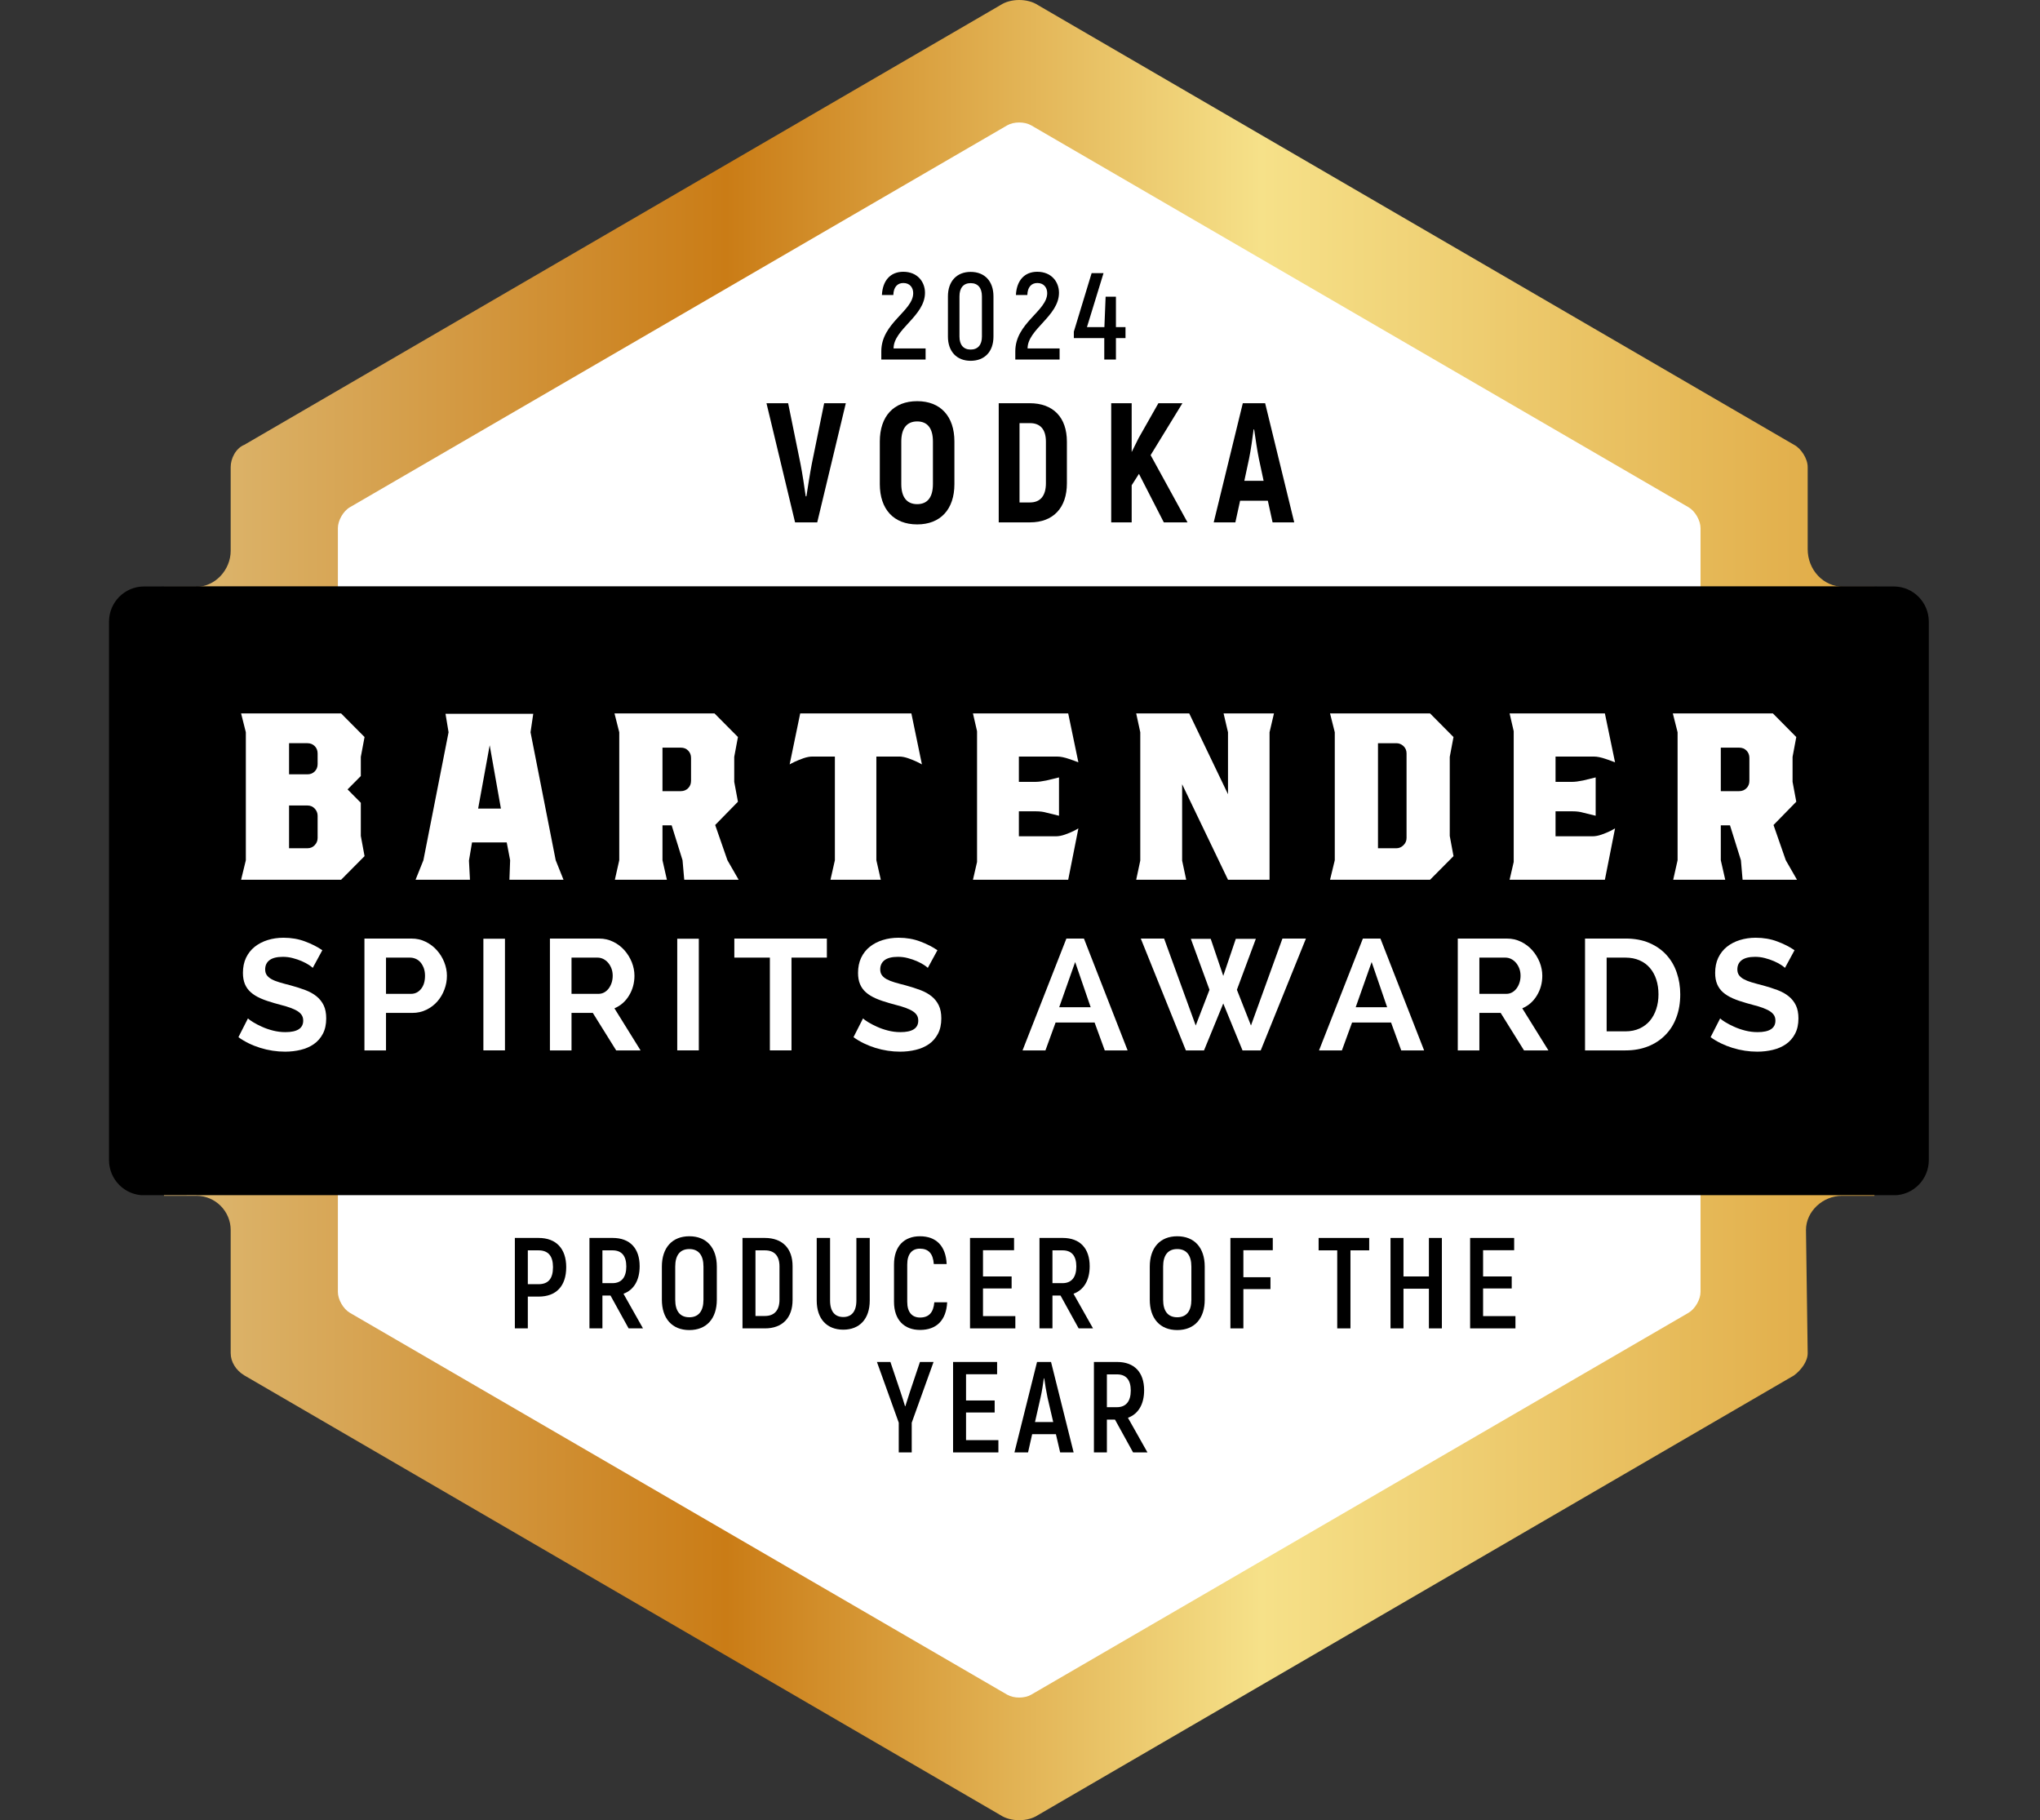
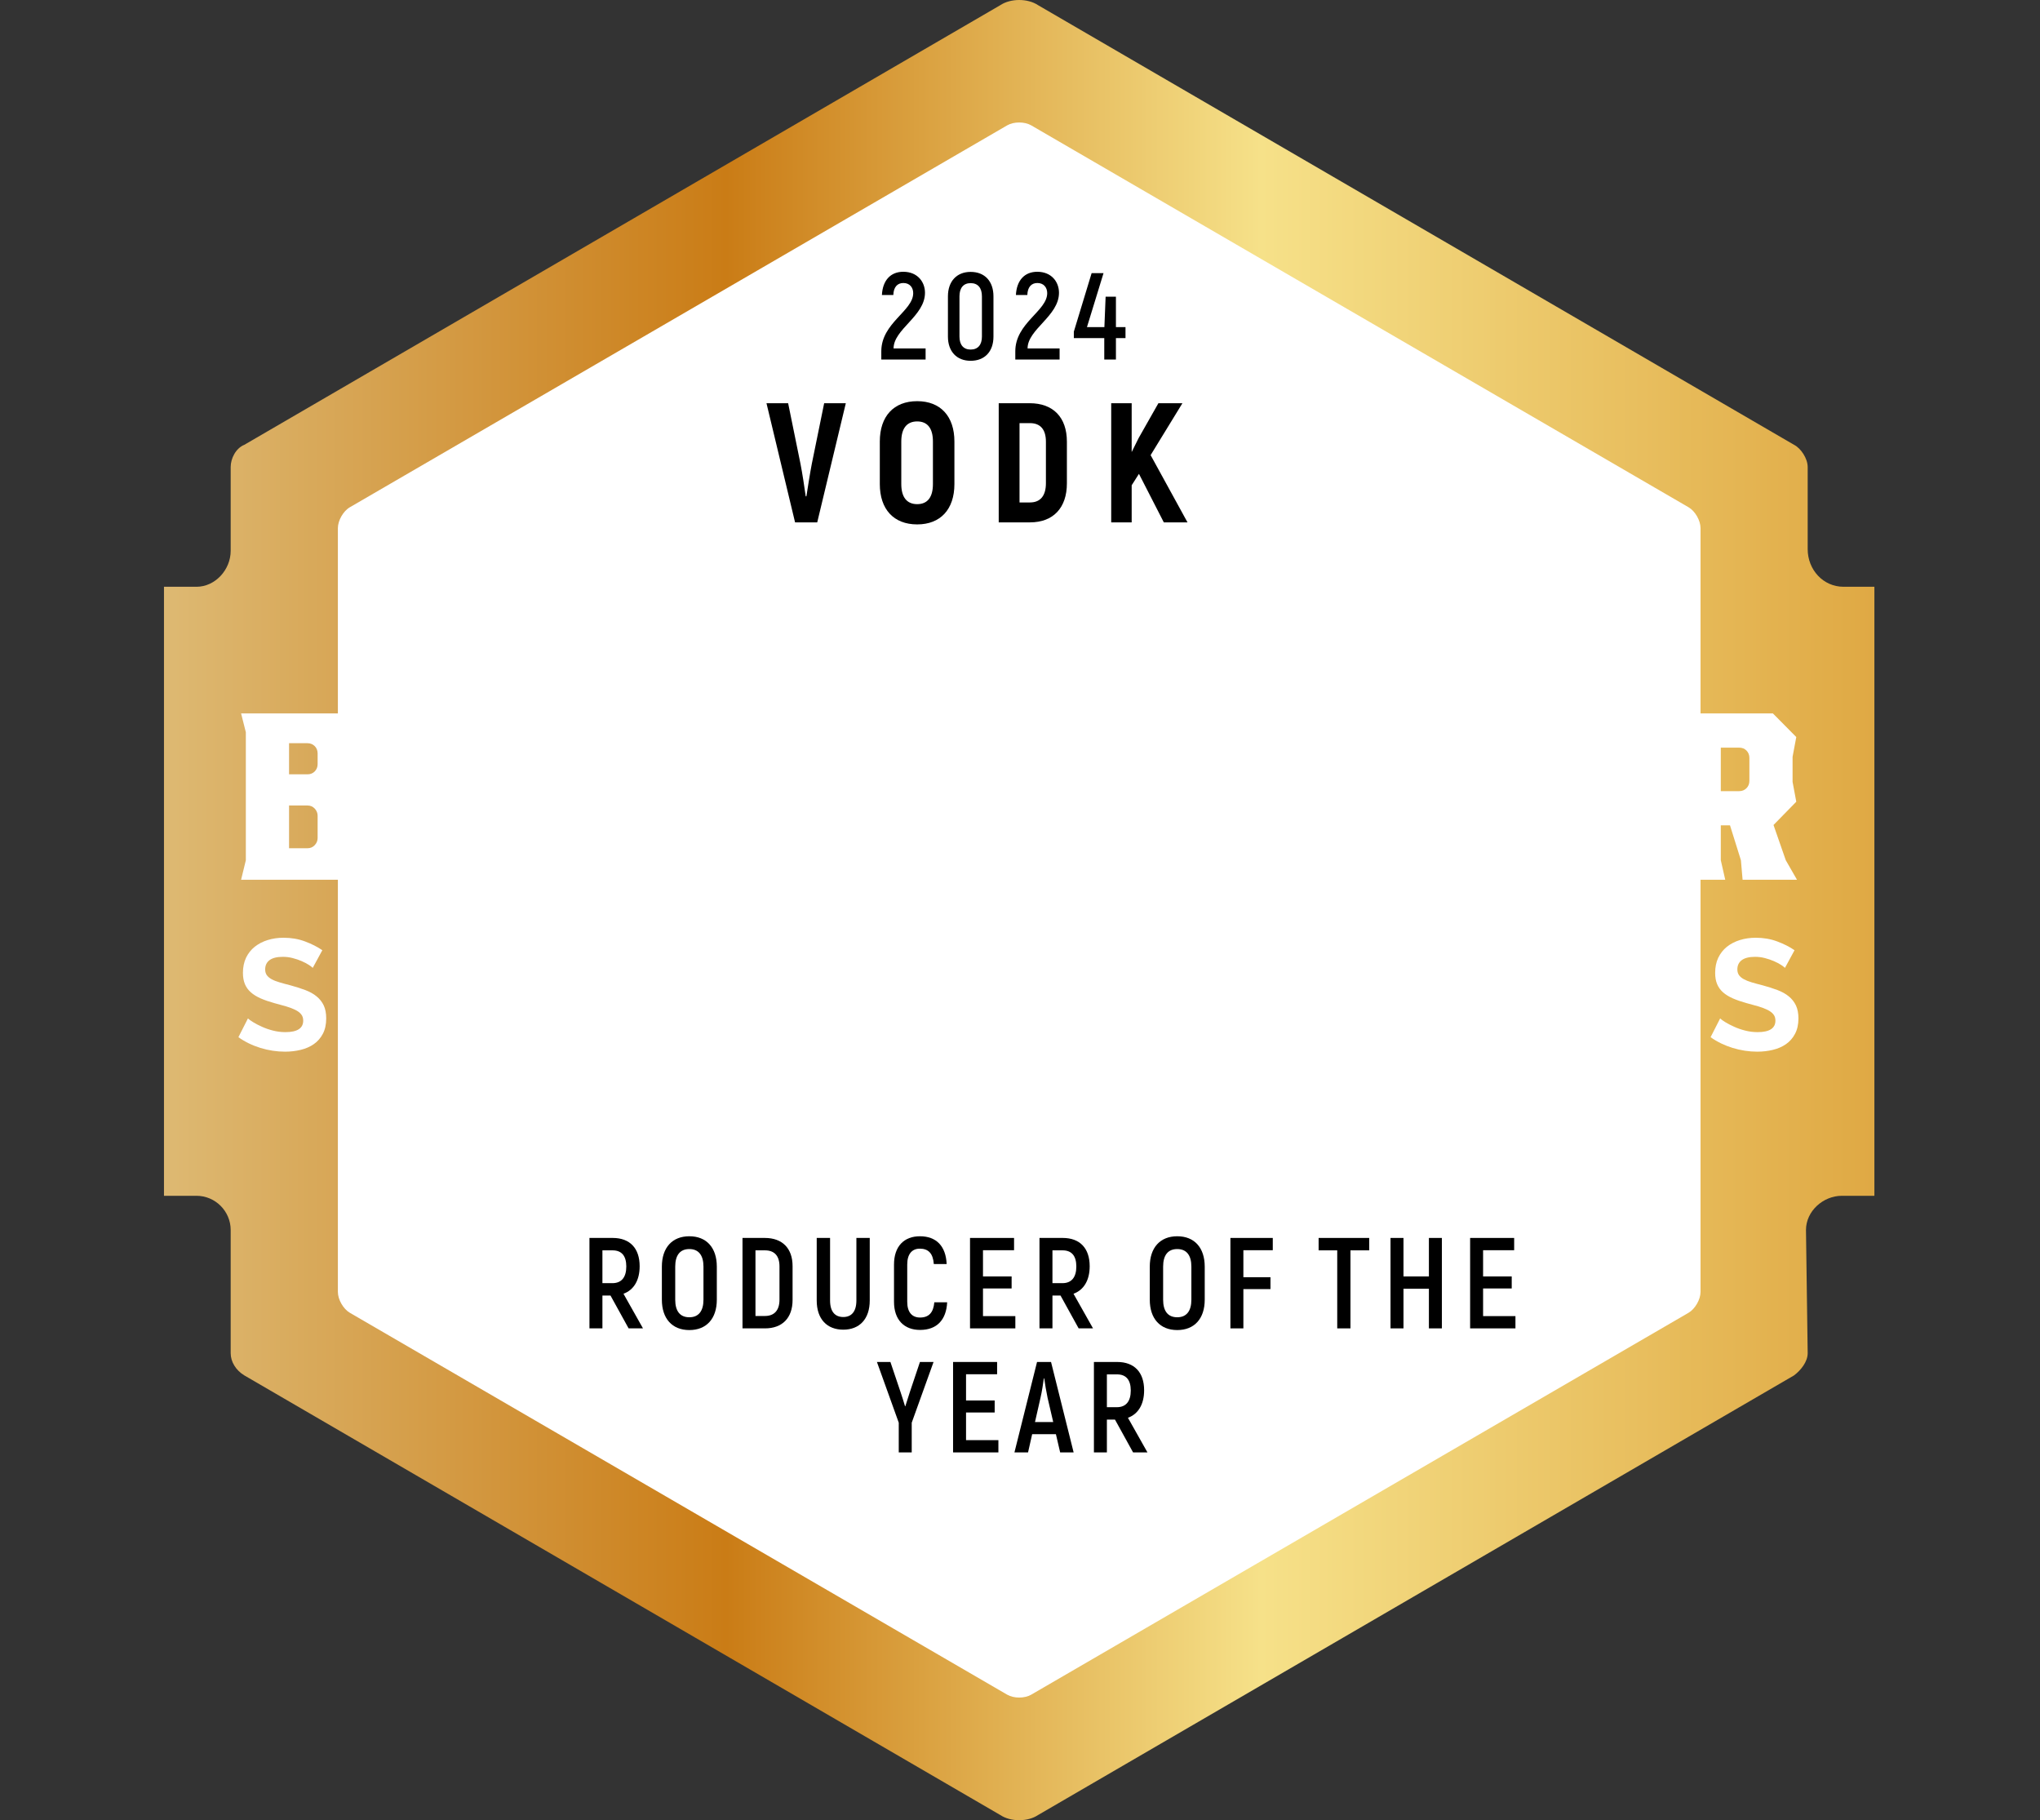
<svg xmlns="http://www.w3.org/2000/svg" width="100%" height="100%" viewBox="0 0 1121 1000" version="1.1" xml:space="preserve" style="fill-rule:evenodd;clip-rule:evenodd;stroke-linejoin:round;stroke-miterlimit:2;">
  <rect x="0" y="0" width="1121" height="1000" fill="#333333" stroke="none" />
  <g transform="matrix(1,0,0,1,-10915.1,-1255)">
    <g transform="matrix(1,0,0,1,10935,1215)">
      <g transform="matrix(939.891,0,0,-939.891,70.206,540.022)">
        <path d="M0.489,0.529L0.047,0.272C0.042,0.27 0.039,0.264 0.039,0.259L0.039,0.21C0.039,0.199 0.03,0.189 0.019,0.189L0,0.189L0,-0.167L0.019,-0.167C0.03,-0.167 0.039,-0.176 0.039,-0.187L0.039,-0.259C0.039,-0.264 0.042,-0.269 0.047,-0.272L0.489,-0.529C0.492,-0.531 0.496,-0.532 0.5,-0.532C0.504,-0.532 0.508,-0.531 0.511,-0.529L0.953,-0.272C0.957,-0.269 0.961,-0.264 0.961,-0.259L0.96,-0.187C0.96,-0.176 0.97,-0.167 0.981,-0.167L1,-0.167L1,0.189L0.982,0.189C0.97,0.189 0.961,0.199 0.961,0.211L0.961,0.259C0.961,0.264 0.957,0.27 0.953,0.272L0.511,0.529C0.508,0.531 0.504,0.532 0.5,0.532C0.496,0.532 0.492,0.531 0.489,0.529Z" style="fill:url(#_Linear1);fill-rule:nonzero;" />
      </g>
    </g>
    <g transform="matrix(1,0,0,1,10935,1215)">
      <clipPath id="_clip2">
        <path d="M529.782,42.946L113.945,284.434C110.128,286.646 107.014,292.073 107.014,296.503L107.152,342.261C107.152,352.951 98.407,362.178 87.776,362.178L59.224,362.219C48.612,362.219 40,370.884 40,381.567L40,677.353C40,688.036 48.612,696.701 59.224,696.701L87.776,696.604C98.407,696.604 107.152,705.282 107.152,715.965L106.999,783.449C106.999,787.872 110.128,793.306 113.945,795.518L530.016,1037.18C532.883,1038.88 536.534,1040 540.103,1040C543.714,1040 547.407,1038.81 550.287,1037.07L966.096,795.518C969.913,793.306 973.027,787.872 973.027,783.449L972.958,716.138C972.958,705.457 981.502,696.68 992.112,696.68L1020.76,696.701C1031.39,696.701 1040,688.036 1040,677.353L1040,381.567C1040,370.884 1031.39,362.219 1020.76,362.219L992.843,362.178C982.233,362.178 972.972,352.84 972.972,342.15L973.041,296.503C973.041,292.073 969.913,286.646 966.096,284.434L550.466,43.023C547.462,41.097 543.92,40 540.103,40C536.41,40 532.703,41.116 529.782,42.946Z" clip-rule="nonzero" />
      </clipPath>
      <g clip-path="url(#_clip2)">
        <g transform="matrix(1,0,0,1,914.558,675.918)">
          <path d="M0,73.868L0,-345.746C0,-349.968 -2.977,-355.146 -6.601,-357.233L-367.799,-567.047C-371.437,-569.155 -377.362,-569.155 -381,-567.047L-742.197,-357.233C-745.815,-355.146 -748.791,-349.968 -748.791,-345.746L-748.791,73.868C-748.791,78.069 -745.829,83.241 -742.197,85.355L-381,295.162C-377.362,297.27 -371.437,297.27 -367.799,295.162L-6.615,85.355C-2.992,83.241 0,78.069 0,73.868Z" style="fill:white;fill-rule:nonzero;" />
        </g>
        <g transform="matrix(1,0,0,1,1100.23,369.671)">
-           <path d="M0,319.425C0,323.571 -3.762,326.961 -8.393,326.961L-1111.79,326.961C-1116.39,326.961 -1120.17,323.571 -1120.17,319.425L-1120.17,-0.007C-1120.17,-4.138 -1116.39,-7.536 -1111.79,-7.536L-8.393,-7.536C-3.762,-7.536 0,-4.138 0,-0.007L0,319.425Z" style="fill-rule:nonzero;" />
-         </g>
+           </g>
        <g transform="matrix(1,0,0,1,154.636,467.129)">
          <path d="M0,21.054C0,19.556 -0.538,18.246 -1.599,17.109C-2.646,15.979 -3.996,15.418 -5.602,15.418L-15.696,15.418L-15.696,38.911L-5.602,38.911C-3.996,38.911 -2.646,38.349 -1.599,37.219C-0.538,36.096 0,34.773 0,33.282L0,21.054ZM0,-13.171C0,-14.792 -0.538,-16.145 -1.599,-17.212C-2.646,-18.259 -3.996,-18.807 -5.602,-18.807L-15.696,-18.807L-15.696,-1.705L-5.602,-1.705C-3.996,-1.705 -2.646,-2.225 -1.599,-3.292C-0.538,-4.367 0,-5.704 0,-7.34L0,-13.171ZM23.736,13.92L23.736,32.138L25.789,43.237L12.912,56.213L-42.051,56.213L-39.446,45.503L-39.446,-24.824L-42.051,-35.159L12.912,-35.159L25.789,-22.189L23.736,-11.285L23.736,-0.762L16.454,6.579L23.736,13.92Z" style="fill:white;fill-rule:nonzero;" />
        </g>
        <g transform="matrix(1,0,0,1,242.845,471.269)">
          <path d="M0,12.962L12.512,12.962L6.346,-21.816L0,12.962ZM42.616,41.356L46.908,52.073L17.19,52.073L17.577,41.356L15.708,31.576L-3.363,31.576L-5.045,41.543L-4.493,52.073L-34.39,52.073L-30.083,41.356L-16.255,-28.956L-17.935,-39.111L30.281,-39.111L28.787,-28.956L42.616,41.356Z" style="fill:white;fill-rule:nonzero;" />
        </g>
        <g transform="matrix(1,0,0,1,359.833,498.899)">
          <path d="M0,-42.5C0,-44.116 -0.538,-45.467 -1.599,-46.535C-2.646,-47.602 -3.996,-48.129 -5.602,-48.129L-15.696,-48.129L-15.696,-24.234L-5.602,-24.234C-3.996,-24.234 -2.646,-24.789 -1.599,-25.855C-0.538,-26.91 0,-28.276 0,-29.897L0,-42.5ZM26.162,24.443L-3.735,24.443L-4.672,13.719L-10.652,-5.442L-15.696,-5.442L-15.696,13.719L-13.271,24.443L-41.858,24.443L-39.446,13.719L-39.446,-56.593L-42.065,-66.943L12.892,-66.943L25.775,-53.958L23.736,-43.069L23.736,-29.337L25.775,-18.425L13.263,-5.635L19.995,13.719L26.162,24.443Z" style="fill:white;fill-rule:nonzero;" />
        </g>
        <g transform="matrix(1,0,0,1,461.67,499.649)">
          <path d="M0,-43.992L0,12.969L2.438,23.693L-25.218,23.693L-22.794,12.969L-22.794,-43.992L-35.127,-43.992C-36.615,-43.992 -38.262,-43.68 -40.081,-43.055C-41.893,-42.418 -43.512,-41.752 -44.938,-41.087C-46.385,-40.387 -47.274,-39.915 -47.653,-39.666L-41.851,-67.685L19.238,-67.685L25.039,-39.666C24.666,-39.915 23.757,-40.387 22.324,-41.087C20.89,-41.752 19.279,-42.418 17.474,-43.055C15.668,-43.68 14.014,-43.992 12.512,-43.992L0,-43.992Z" style="fill:white;fill-rule:nonzero;" />
        </g>
        <g transform="matrix(1,0,0,1,560.35,455.844)">
          <path d="M0,43.624C1.489,43.624 3.157,43.312 4.961,42.681C6.766,42.05 8.338,41.385 9.715,40.719C11.08,40.019 11.962,39.541 12.334,39.298L6.739,67.498L-45.599,67.498L-43.352,57.723L-43.352,-14.107L-45.599,-23.874L6.739,-23.874L12.334,2.995C11.452,2.627 9.744,2.003 7.208,1.13C4.631,0.257 2.495,-0.181 0.759,-0.181L-20.367,-0.181L-20.367,13.711L-11.024,13.711C-9.646,13.711 -7.73,13.47 -5.223,12.956L1.682,11.279L1.682,32.332L-5.223,30.639C-6.848,30.154 -8.791,29.905 -11.024,29.905L-20.367,29.905L-20.367,43.624L0,43.624Z" style="fill:white;fill-rule:nonzero;" />
        </g>
        <g transform="matrix(1,0,0,1,677.732,513)">
          <path d="M0,-70.694L0,10.342L-22.835,10.342L-48.038,-42.127L-48.038,-0.188L-45.806,10.342L-73.284,10.342L-71.038,-0.188L-71.038,-70.694L-73.284,-81.036L-44.138,-81.036L-22.835,-36.657L-22.835,-70.694L-25.259,-81.036L2.426,-81.036L0,-70.694Z" style="fill:white;fill-rule:nonzero;" />
        </g>
        <g transform="matrix(1,0,0,1,753.014,501.347)">
          <path d="M0,-47.388C0,-49.016 -0.552,-50.355 -1.682,-51.436C-2.812,-52.49 -4.12,-53.017 -5.595,-53.017L-15.696,-53.017L-15.696,4.694L-5.595,4.694C-4.12,4.694 -2.812,4.131 -1.682,3.001C-0.552,1.885 0,0.562 0,-0.943L0,-47.388ZM23.743,-45.51L23.743,-2.073L25.797,9.025L12.926,21.995L-42.044,21.995L-39.44,11.278L-39.44,-59.041L-42.044,-69.383L12.926,-69.383L25.797,-56.4L23.743,-45.51Z" style="fill:white;fill-rule:nonzero;" />
        </g>
        <g transform="matrix(1,0,0,1,855.251,455.844)">
          <path d="M0,43.624C1.501,43.624 3.155,43.312 4.96,42.681C6.779,42.05 8.337,41.385 9.728,40.719C11.093,40.019 11.961,39.541 12.333,39.298L6.752,67.498L-45.613,67.498L-43.354,57.723L-43.354,-14.107L-45.613,-23.874L6.752,-23.874L12.333,2.995C11.465,2.627 9.756,2.003 7.192,1.13C4.644,0.257 2.493,-0.181 0.758,-0.181L-20.368,-0.181L-20.368,13.711L-11.025,13.711C-9.646,13.711 -7.717,13.47 -5.222,12.956L1.681,11.279L1.681,32.332L-5.222,30.639C-6.849,30.154 -8.779,29.905 -11.025,29.905L-20.368,29.905L-20.368,43.624L0,43.624Z" style="fill:white;fill-rule:nonzero;" />
        </g>
        <g transform="matrix(1,0,0,1,941.405,498.899)">
          <path d="M0,-42.5C0,-44.116 -0.536,-45.467 -1.597,-46.535C-2.646,-47.602 -3.996,-48.129 -5.594,-48.129L-15.708,-48.129L-15.708,-24.234L-5.594,-24.234C-3.996,-24.234 -2.646,-24.789 -1.597,-25.855C-0.536,-26.91 0,-28.276 0,-29.897L0,-42.5ZM26.156,24.443L-3.734,24.443L-4.657,13.719L-10.651,-5.442L-15.708,-5.442L-15.708,13.719L-13.27,24.443L-41.865,24.443L-39.453,13.719L-39.453,-56.593L-42.071,-66.943L12.913,-66.943L25.77,-53.958L23.731,-43.069L23.731,-29.337L25.77,-18.425L13.257,-5.635L19.995,13.719L26.156,24.443Z" style="fill:white;fill-rule:nonzero;" />
        </g>
        <g transform="matrix(1,0,0,1,151.962,601.25)">
          <path d="M0,-29.494C-0.385,-29.89 -1.123,-30.444 -2.184,-31.144C-3.246,-31.838 -4.541,-32.509 -6.056,-33.182C-7.593,-33.834 -9.219,-34.409 -10.997,-34.86C-12.78,-35.337 -14.599,-35.553 -16.425,-35.553C-19.699,-35.553 -22.137,-34.936 -23.743,-33.737C-25.356,-32.524 -26.148,-30.833 -26.148,-28.635C-26.148,-27.366 -25.83,-26.298 -25.239,-25.466C-24.639,-24.649 -23.764,-23.893 -22.627,-23.269C-21.477,-22.631 -20.029,-22.056 -18.28,-21.537C-16.537,-21.003 -14.489,-20.469 -12.216,-19.887C-9.219,-19.075 -6.518,-18.202 -4.092,-17.293C-1.654,-16.365 0.413,-15.222 2.108,-13.828C3.804,-12.448 5.098,-10.791 6.03,-8.857C6.945,-6.938 7.393,-4.546 7.393,-1.718C7.393,1.569 6.787,4.383 5.554,6.72C4.321,9.055 2.667,10.955 0.614,12.383C-1.453,13.831 -3.865,14.886 -6.621,15.55C-9.377,16.223 -12.237,16.548 -15.22,16.548C-19.802,16.548 -24.35,15.848 -28.815,14.475C-33.299,13.083 -37.296,11.135 -40.852,8.591L-35.615,-1.718C-35.099,-1.204 -34.169,-0.518 -32.818,0.314C-31.461,1.16 -29.876,1.985 -28.029,2.81C-26.203,3.662 -24.15,4.369 -21.924,4.945C-19.699,5.52 -17.391,5.818 -15.048,5.818C-8.516,5.818 -5.244,3.704 -5.244,-0.504C-5.244,-1.898 -5.615,-3.041 -6.36,-3.971C-7.096,-4.892 -8.158,-5.69 -9.549,-6.39C-10.914,-7.083 -12.581,-7.707 -14.532,-8.302C-16.494,-8.871 -18.665,-9.475 -21.076,-10.112C-23.992,-10.923 -26.533,-11.803 -28.684,-12.746C-30.826,-13.703 -32.625,-14.806 -34.059,-16.095C-35.498,-17.343 -36.559,-18.853 -37.29,-20.587C-37.998,-22.32 -38.371,-24.365 -38.371,-26.721C-38.371,-29.835 -37.806,-32.62 -36.662,-35.039C-35.498,-37.466 -33.906,-39.476 -31.86,-41.106C-29.821,-42.714 -27.464,-43.941 -24.769,-44.773C-22.068,-45.612 -19.183,-46.042 -16.081,-46.042C-11.776,-46.042 -7.827,-45.362 -4.209,-43.996C-0.605,-42.645 2.557,-41.05 5.258,-39.185L0,-29.494Z" style="fill:white;fill-rule:nonzero;" />
        </g>
        <g transform="matrix(1,0,0,1,192.215,586.737)">
          <path d="M0,-0.708L13.787,-0.708C15.95,-0.708 17.79,-1.608 19.243,-3.39C20.704,-5.179 21.435,-7.598 21.435,-10.654C21.435,-12.208 21.208,-13.614 20.753,-14.855C20.29,-16.089 19.685,-17.144 18.94,-18.024C18.196,-18.87 17.321,-19.527 16.315,-19.958C15.309,-20.388 14.283,-20.602 13.263,-20.602L0,-20.602L0,-0.708ZM-11.852,30.369L-11.852,-31.077L14.035,-31.077C16.846,-31.077 19.444,-30.502 21.827,-29.302C24.198,-28.131 26.251,-26.578 27.974,-24.63C29.697,-22.703 31.04,-20.506 32.018,-18.065C32.983,-15.605 33.472,-13.136 33.472,-10.654C33.472,-8.055 33.024,-5.539 32.094,-3.092C31.17,-0.631 29.896,1.545 28.228,3.459C26.561,5.358 24.57,6.883 22.2,8.034C19.857,9.192 17.288,9.767 14.462,9.767L0,9.767L0,30.369L-11.852,30.369Z" style="fill:white;fill-rule:nonzero;" />
        </g>
        <g transform="matrix(1,0,0,1,0,92.836)">
          <rect x="245.725" y="462.901" width="11.858" height="61.362" style="fill:white;" />
        </g>
        <g transform="matrix(1,0,0,1,294.156,586.737)">
-           <path d="M0,-0.708L14.876,-0.708C15.964,-0.708 16.984,-0.964 17.942,-1.477C18.892,-1.997 19.699,-2.711 20.388,-3.599C21.076,-4.499 21.621,-5.553 22.034,-6.766C22.427,-7.98 22.627,-9.276 22.627,-10.654C22.627,-12.104 22.407,-13.421 21.939,-14.641C21.477,-15.853 20.87,-16.908 20.098,-17.795C19.32,-18.69 18.431,-19.376 17.439,-19.881C16.432,-20.359 15.399,-20.602 14.372,-20.602L0,-20.602L0,-0.708ZM-11.865,30.369L-11.865,-31.077L15.144,-31.077C17.955,-31.077 20.539,-30.502 22.938,-29.302C25.321,-28.131 27.374,-26.578 29.097,-24.63C30.806,-22.703 32.142,-20.506 33.134,-18.065C34.099,-15.605 34.582,-13.136 34.582,-10.654C34.582,-6.684 33.596,-3.065 31.626,0.193C29.649,3.473 26.961,5.808 23.585,7.251L37.943,30.369L24.536,30.369L11.7,9.767L0,9.767L0,30.369L-11.865,30.369Z" style="fill:white;fill-rule:nonzero;" />
-         </g>
+           </g>
        <g transform="matrix(1,0,0,1,0,92.836)">
          <rect x="352.247" y="462.901" width="11.858" height="61.362" style="fill:white;" />
        </g>
        <g transform="matrix(1,0,0,1,434.473,606.624)">
          <path d="M0,-40.497L-19.437,-40.497L-19.437,10.474L-31.322,10.474L-31.322,-40.497L-50.849,-40.497L-50.849,-50.971L0,-50.971L0,-40.497Z" style="fill:white;fill-rule:nonzero;" />
        </g>
        <g transform="matrix(1,0,0,1,489.947,601.25)">
          <path d="M0,-29.494C-0.387,-29.89 -1.13,-30.444 -2.177,-31.144C-3.253,-31.838 -4.548,-32.509 -6.049,-33.182C-7.593,-33.834 -9.219,-34.409 -10.997,-34.86C-12.789,-35.337 -14.594,-35.553 -16.427,-35.553C-19.692,-35.553 -22.146,-34.936 -23.743,-33.737C-25.342,-32.524 -26.155,-30.833 -26.155,-28.635C-26.155,-27.366 -25.839,-26.298 -25.232,-25.466C-24.639,-24.649 -23.772,-23.893 -22.627,-23.269C-21.47,-22.631 -20.036,-22.056 -18.287,-21.537C-16.537,-21.003 -14.498,-20.469 -12.21,-19.887C-9.219,-19.075 -6.518,-18.202 -4.094,-17.293C-1.64,-16.365 0.413,-15.222 2.122,-13.828C3.817,-12.448 5.112,-10.791 6.035,-8.857C6.958,-6.938 7.414,-4.546 7.414,-1.718C7.414,1.569 6.793,4.383 5.567,6.72C4.326,9.055 2.673,10.955 0.634,12.383C-1.461,13.831 -3.859,14.886 -6.628,15.55C-9.385,16.223 -12.237,16.548 -15.213,16.548C-19.802,16.548 -24.35,15.848 -28.815,14.475C-33.28,13.083 -37.297,11.135 -40.845,8.591L-35.609,-1.718C-35.099,-1.204 -34.169,-0.518 -32.818,0.314C-31.461,1.16 -29.862,1.985 -28.029,2.81C-26.21,3.662 -24.157,4.369 -21.924,4.945C-19.692,5.52 -17.391,5.818 -15.048,5.818C-8.516,5.818 -5.251,3.704 -5.251,-0.504C-5.251,-1.898 -5.609,-3.041 -6.353,-3.971C-7.096,-4.892 -8.158,-5.69 -9.536,-6.39C-10.915,-7.083 -12.581,-7.707 -14.525,-8.302C-16.496,-8.871 -18.673,-9.475 -21.085,-10.112C-23.992,-10.923 -26.542,-11.803 -28.677,-12.746C-30.827,-13.703 -32.618,-14.806 -34.066,-16.095C-35.478,-17.343 -36.553,-18.853 -37.269,-20.587C-38,-22.32 -38.344,-24.365 -38.344,-26.721C-38.344,-29.835 -37.787,-32.62 -36.642,-35.039C-35.478,-37.466 -33.901,-39.476 -31.86,-41.106C-29.821,-42.714 -27.464,-43.941 -24.764,-44.773C-22.077,-45.612 -19.169,-46.042 -16.082,-46.042C-11.769,-46.042 -7.813,-45.362 -4.216,-43.996C-0.607,-42.645 2.563,-41.05 5.278,-39.185L0,-29.494Z" style="fill:white;fill-rule:nonzero;" />
        </g>
        <g transform="matrix(1,0,0,1,570.907,604.198)">
          <path d="M0,-35.644L-8.764,-10.813L8.53,-10.813L0,-35.644ZM-28.911,12.908L-4.809,-48.552L4.823,-48.552L28.829,12.908L16.274,12.908L10.679,-2.426L-10.748,-2.426L-16.329,12.908L-28.911,12.908Z" style="fill:white;fill-rule:nonzero;" />
        </g>
        <g transform="matrix(1,0,0,1,634.488,616.94)">
          <path d="M0,-61.121L10.915,-61.121L17.805,-40.775L24.694,-61.121L35.705,-61.121L25.301,-33.15L33.033,-13.511L50.327,-61.287L63.239,-61.287L38.392,0.166L28.389,0.166L17.805,-25.621L7.235,0.166L-2.742,0.166L-27.518,-61.287L-14.702,-61.287L2.674,-13.511L10.239,-33.15L0,-61.121Z" style="fill:white;fill-rule:nonzero;" />
        </g>
        <g transform="matrix(1,0,0,1,733.832,604.198)">
          <path d="M0,-35.644L-8.765,-10.813L8.516,-10.813L0,-35.644ZM-28.911,12.908L-4.809,-48.552L4.823,-48.552L28.829,12.908L16.26,12.908L10.665,-2.426L-10.749,-2.426L-16.344,12.908L-28.911,12.908Z" style="fill:white;fill-rule:nonzero;" />
        </g>
        <g transform="matrix(1,0,0,1,793.032,586.737)">
          <path d="M0,-0.708L14.869,-0.708C15.958,-0.708 16.977,-0.964 17.928,-1.477C18.893,-1.997 19.692,-2.711 20.381,-3.599C21.071,-4.499 21.621,-5.553 22.02,-6.766C22.421,-7.98 22.627,-9.276 22.627,-10.654C22.627,-12.104 22.393,-13.421 21.939,-14.641C21.47,-15.853 20.863,-16.908 20.091,-17.795C19.307,-18.69 18.425,-19.376 17.431,-19.881C16.427,-20.359 15.392,-20.602 14.374,-20.602L0,-20.602L0,-0.708ZM-11.865,30.369L-11.865,-31.077L15.131,-31.077C17.942,-31.077 20.533,-30.502 22.931,-29.302C25.314,-28.131 27.368,-26.578 29.09,-24.63C30.799,-22.703 32.135,-20.506 33.129,-18.065C34.092,-15.605 34.575,-13.136 34.575,-10.654C34.575,-6.684 33.597,-3.065 31.612,0.193C29.642,3.473 26.955,5.808 23.578,7.251L37.938,30.369L24.529,30.369L11.7,9.767L0,9.767L0,30.369L-11.865,30.369Z" style="fill:white;fill-rule:nonzero;" />
        </g>
        <g transform="matrix(1,0,0,1,891.451,586.452)">
          <path d="M0,-0.152C0,-3.105 -0.399,-5.802 -1.212,-8.291C-2.012,-10.773 -3.198,-12.901 -4.74,-14.688C-6.284,-16.484 -8.186,-17.871 -10.473,-18.855C-12.72,-19.832 -15.282,-20.324 -18.148,-20.324L-28.483,-20.324L-28.483,20.187L-18.148,20.187C-15.227,20.187 -12.636,19.646 -10.363,18.614C-8.117,17.573 -6.215,16.139 -4.685,14.329C-3.183,12.506 -2.012,10.371 -1.212,7.882C-0.399,5.4 0,2.724 0,-0.152M-40.362,30.654L-40.362,-30.806L-18.148,-30.806C-13.16,-30.806 -8.805,-29.995 -5.043,-28.387C-1.281,-26.764 1.847,-24.581 4.383,-21.787C6.905,-19.021 8.793,-15.784 10.046,-12.055C11.327,-8.332 11.962,-4.374 11.962,-0.152C11.962,4.513 11.259,8.742 9.84,12.506C8.447,16.305 6.408,19.535 3.762,22.204C1.13,24.9 -2.025,26.987 -5.719,28.442C-9.439,29.92 -13.573,30.654 -18.148,30.654L-40.362,30.654Z" style="fill:white;fill-rule:nonzero;" />
        </g>
        <g transform="matrix(1,0,0,1,960.96,601.25)">
          <path d="M0,-29.494C-0.399,-29.89 -1.13,-30.444 -2.177,-31.144C-3.253,-31.838 -4.548,-32.509 -6.063,-33.182C-7.607,-33.834 -9.233,-34.409 -11.011,-34.86C-12.802,-35.337 -14.594,-35.553 -16.427,-35.553C-19.692,-35.553 -22.145,-34.936 -23.743,-33.737C-25.356,-32.524 -26.169,-30.833 -26.169,-28.635C-26.169,-27.366 -25.839,-26.298 -25.246,-25.466C-24.654,-24.649 -23.772,-23.893 -22.627,-23.269C-21.47,-22.631 -20.036,-22.056 -18.287,-21.537C-16.551,-21.003 -14.51,-20.469 -12.223,-19.887C-9.233,-19.075 -6.532,-18.202 -4.106,-17.293C-1.654,-16.365 0.399,-15.222 2.094,-13.828C3.789,-12.448 5.098,-10.791 6.021,-8.857C6.931,-6.938 7.4,-4.546 7.4,-1.718C7.4,1.569 6.78,4.383 5.54,6.72C4.314,9.055 2.646,10.955 0.607,12.383C-1.475,13.831 -3.872,14.886 -6.628,15.55C-9.385,16.223 -12.251,16.548 -15.213,16.548C-19.802,16.548 -24.35,15.848 -28.815,14.475C-33.294,13.083 -37.304,11.135 -40.873,8.591L-35.622,-1.718C-35.113,-1.204 -34.19,-0.518 -32.825,0.314C-31.475,1.16 -29.876,1.985 -28.043,2.81C-26.21,3.662 -24.157,4.369 -21.938,4.945C-19.692,5.52 -17.405,5.818 -15.062,5.818C-8.53,5.818 -5.251,3.704 -5.251,-0.504C-5.251,-1.898 -5.609,-3.041 -6.367,-3.971C-7.111,-4.892 -8.172,-5.69 -9.55,-6.39C-10.928,-7.083 -12.596,-7.707 -14.525,-8.302C-16.509,-8.871 -18.659,-9.475 -21.085,-10.112C-24.006,-10.923 -26.527,-11.803 -28.691,-12.746C-30.841,-13.703 -32.632,-14.806 -34.092,-16.095C-35.498,-17.343 -36.573,-18.853 -37.29,-20.587C-38.02,-22.32 -38.365,-24.365 -38.365,-26.721C-38.365,-29.835 -37.813,-32.62 -36.669,-35.039C-35.498,-37.466 -33.901,-39.476 -31.888,-41.106C-29.835,-42.714 -27.479,-43.941 -24.778,-44.773C-22.063,-45.612 -19.183,-46.042 -16.095,-46.042C-11.783,-46.042 -7.827,-45.362 -4.231,-43.996C-0.607,-42.645 2.55,-41.05 5.251,-39.185L0,-29.494Z" style="fill:white;fill-rule:nonzero;" />
        </g>
      </g>
    </g>
    <g transform="matrix(1,0,0,1,10935,1215)">
      <g transform="matrix(1,0,0,1,464.385,193.86)">
        <path d="M0,39.144C0,23.54 17.531,17.028 17.531,7.191C17.531,4.206 15.711,1.628 12.138,1.628C8.833,1.628 6.743,3.867 6.608,8.208L0.338,8.208C0.742,0.135 5.125,-4.545 12.07,-4.545C19.892,-4.545 24.005,1.017 24.005,6.988C24.005,19.809 6.743,27 6.743,37.583L24.342,37.583L24.342,43.689L0,43.689L0,39.144Z" style="fill-rule:nonzero;" />
      </g>
    </g>
    <g transform="matrix(1,0,0,1,10935,1215)">
      <g transform="matrix(1,0,0,1,519.677,202.679)">
        <path d="M0,22.252L0,0.136C0,-4.545 -2.225,-7.123 -6.203,-7.123C-10.114,-7.123 -12.339,-4.545 -12.339,0.136L-12.339,22.252C-12.339,26.797 -10.114,29.375 -6.203,29.375C-2.225,29.375 0,26.797 0,22.252M-18.678,22.252L-18.678,0.136C-18.678,-8.141 -13.822,-13.297 -6.203,-13.297C1.551,-13.297 6.339,-8.141 6.339,0.136L6.339,22.252C6.339,30.461 1.551,35.549 -6.203,35.549C-13.822,35.549 -18.678,30.461 -18.678,22.252" style="fill-rule:nonzero;" />
      </g>
    </g>
    <g transform="matrix(1,0,0,1,10935,1215)">
      <g transform="matrix(1,0,0,1,538.019,193.86)">
        <path d="M0,39.144C0,23.54 17.532,17.028 17.532,7.191C17.532,4.206 15.711,1.628 12.138,1.628C8.833,1.628 6.743,3.867 6.608,8.208L0.338,8.208C0.742,0.135 5.125,-4.545 12.07,-4.545C19.892,-4.545 24.005,1.017 24.005,6.988C24.005,19.809 6.743,27 6.743,37.583L24.342,37.583L24.342,43.689L0,43.689L0,39.144Z" style="fill-rule:nonzero;" />
      </g>
    </g>
    <g transform="matrix(1,0,0,1,10935,1215)">
      <g transform="matrix(1,0,0,1,598.572,201.864)">
        <path d="M0,23.881L-5.259,23.881L-5.259,35.685L-11.665,35.685L-11.665,23.881L-28.388,23.881L-28.388,20.353L-18.61,-11.804L-12.069,-11.804L-21.173,17.843L-11.598,17.843L-10.923,1.154L-5.259,1.154L-5.259,17.843L0,17.843L0,23.881Z" style="fill-rule:nonzero;" />
      </g>
    </g>
    <g transform="matrix(1,0,0,1,10935,1215)">
      <g transform="matrix(1,0,0,1,401.289,326.994)">
        <path d="M0,-65.465L11.898,-65.465L18.685,-32.171C19.707,-26.934 20.822,-19.64 21.565,-14.309L21.937,-14.309C22.774,-19.64 23.89,-26.934 24.912,-32.171L31.698,-65.465L43.597,-65.465L27.887,0L15.71,0L0,-65.465Z" style="fill-rule:nonzero;" />
      </g>
    </g>
    <g transform="matrix(1,0,0,1,10935,1215)">
      <g transform="matrix(1,0,0,1,492.752,282.571)">
        <path d="M0,23.381L0,0.001C0,-7.107 -2.881,-11.035 -8.645,-11.035C-14.408,-11.035 -17.383,-7.107 -17.383,0.001L-17.383,23.381C-17.383,30.488 -14.408,34.416 -8.645,34.416C-2.881,34.416 0,30.488 0,23.381M-29.187,23.381L-29.187,0.001C-29.187,-13.841 -21.565,-22.164 -8.645,-22.164C4.184,-22.164 11.806,-13.841 11.806,0.001L11.806,23.381C11.806,37.222 4.184,45.545 -8.645,45.545C-21.565,45.545 -29.187,37.222 -29.187,23.381" style="fill-rule:nonzero;" />
      </g>
    </g>
    <g transform="matrix(1,0,0,1,10935,1215)">
      <g transform="matrix(1,0,0,1,546.104,272.472)">
        <path d="M0,43.58C5.67,43.58 8.738,39.934 8.738,33.013L8.738,10.193C8.738,3.46 5.67,0 0,0L-5.764,0L-5.764,43.58L0,43.58ZM-17.197,-10.942L-0.186,-10.942C12.735,-10.942 20.265,-3.18 20.265,10.193L20.265,33.106C20.265,46.573 12.735,54.522 0,54.522L-17.197,54.522L-17.197,-10.942Z" style="fill-rule:nonzero;" />
      </g>
    </g>
    <g transform="matrix(1,0,0,1,10935,1215)">
      <g transform="matrix(1,0,0,1,605.964,288.182)">
        <path d="M0,12.159L-3.997,18.425L-3.997,38.812L-15.245,38.812L-15.245,-26.653L-3.997,-26.653L-3.997,0.188L-0.186,-7.481L10.69,-26.653L23.89,-26.653L6.414,1.872L26.679,38.812L13.665,38.812L0,12.159Z" style="fill-rule:nonzero;" />
      </g>
    </g>
    <g transform="matrix(1,0,0,1,10935,1215)">
      <g transform="matrix(1,0,0,1,674.468,284.348)">
-         <path d="M0,19.827L-2.603,7.67C-3.532,3.181 -4.555,-4.021 -5.205,-8.416L-5.484,-8.416C-6.042,-4.021 -7.064,3.181 -7.994,7.67L-10.597,19.827L0,19.827ZM2.324,30.769L-12.921,30.769L-15.523,42.646L-27.422,42.646L-11.434,-22.819L0.837,-22.819L16.825,42.646L4.927,42.646L2.324,30.769Z" style="fill-rule:nonzero;" />
-       </g>
+         </g>
    </g>
    <g transform="matrix(1,0,0,1,10935,1215)">
      <g transform="matrix(1,0,0,1,283.973,753.788)">
-         <path d="M0,-17.604C0,-23.708 -2.611,-26.832 -7.973,-26.832L-13.829,-26.832L-13.829,-8.234L-7.973,-8.234C-2.611,-8.234 0,-11.215 0,-17.604M7.268,-17.604C7.268,-7.169 1.764,-1.419 -7.902,-1.419L-13.829,-1.419L-13.829,16.042L-20.955,16.042L-20.955,-33.646L-7.902,-33.646C1.764,-33.646 7.268,-27.754 7.268,-17.604" style="fill-rule:nonzero;" />
-       </g>
+         </g>
    </g>
    <g transform="matrix(1,0,0,1,10935,1215)">
      <g transform="matrix(1,0,0,1,311.136,744.986)">
        <path d="M0,-0.001L5.503,-0.001C10.513,-0.001 13.123,-3.266 13.123,-9.157C13.123,-15.049 10.513,-18.03 5.573,-18.03L0,-18.03L0,-0.001ZM4.444,6.813L0,6.813L0,24.844L-7.126,24.844L-7.126,-24.845L5.645,-24.845C15.099,-24.845 20.461,-19.166 20.461,-9.3C20.461,-1.563 17.216,3.762 11.571,5.82L22.296,24.844L14.394,24.844L4.444,6.813Z" style="fill-rule:nonzero;" />
      </g>
    </g>
    <g transform="matrix(1,0,0,1,10935,1215)">
      <g transform="matrix(1,0,0,1,366.663,735.9)">
        <path d="M0,18.171L0,-0.001C0,-6.247 -2.681,-9.654 -7.761,-9.654C-12.911,-9.654 -15.521,-6.247 -15.521,-0.001L-15.521,18.171C-15.521,24.418 -12.911,27.825 -7.761,27.825C-2.681,27.825 0,24.418 0,18.171M-22.859,18.171L-22.859,-0.001C-22.859,-10.364 -17.215,-16.682 -7.761,-16.682C1.693,-16.682 7.338,-10.364 7.338,-0.001L7.338,18.171C7.338,28.535 1.693,34.853 -7.761,34.853C-17.215,34.853 -22.859,28.535 -22.859,18.171" style="fill-rule:nonzero;" />
      </g>
    </g>
    <g transform="matrix(1,0,0,1,10935,1215)">
      <g transform="matrix(1,0,0,1,400.458,726.956)">
        <path d="M0,36.06C5.08,36.06 7.974,33.007 7.974,27.116L7.974,8.802C7.974,2.982 5.151,-0 0,-0L-5.221,-0L-5.221,36.06L0,36.06ZM-12.347,-6.814L-0.07,-6.814C9.525,-6.814 15.17,-1.135 15.17,8.661L15.17,27.258C15.17,37.124 9.525,42.874 0,42.874L-12.347,42.874L-12.347,-6.814Z" style="fill-rule:nonzero;" />
      </g>
    </g>
    <g transform="matrix(1,0,0,1,10935,1215)">
      <g transform="matrix(1,0,0,1,428.893,736.184)">
        <path d="M0,18.314L0,-16.042L7.338,-16.042L7.338,18.314C7.338,24.489 10.089,27.4 14.604,27.4C19.05,27.4 21.802,24.489 21.802,18.314L21.802,-16.042L29.14,-16.042L29.14,18.314C29.14,28.606 23.424,34.356 14.604,34.356C5.715,34.356 0,28.606 0,18.314" style="fill-rule:nonzero;" />
      </g>
    </g>
    <g transform="matrix(1,0,0,1,10935,1215)">
      <g transform="matrix(1,0,0,1,471.366,734.694)">
        <path d="M0,20.513L0,0.07C0,-10.009 5.574,-15.475 14.253,-15.475C23.214,-15.475 28.506,-10.081 28.929,-0.214L21.873,-0.214C21.449,-6.035 18.91,-8.661 14.183,-8.661C10.02,-8.661 7.268,-5.892 7.268,0.07L7.268,20.513C7.268,26.405 10.02,29.173 14.323,29.173C19.121,29.173 21.661,26.476 22.155,20.797L29.211,20.797C28.717,30.593 23.426,35.988 14.323,35.988C5.645,35.988 0,30.522 0,20.513" style="fill-rule:nonzero;" />
      </g>
    </g>
    <g transform="matrix(1,0,0,1,10935,1215)">
      <g transform="matrix(1,0,0,1,538.041,726.885)">
        <path d="M0,36.202L0,42.945L-24.906,42.945L-24.906,-6.743L-0.706,-6.743L-0.706,-0L-17.78,-0L-17.78,14.41L-2.047,14.41L-2.047,21.012L-17.78,21.012L-17.78,36.202L0,36.202Z" style="fill-rule:nonzero;" />
      </g>
    </g>
    <g transform="matrix(1,0,0,1,10935,1215)">
      <g transform="matrix(1,0,0,1,558.431,744.986)">
        <path d="M0,-0.001L5.503,-0.001C10.513,-0.001 13.123,-3.266 13.123,-9.157C13.123,-15.049 10.513,-18.03 5.573,-18.03L0,-18.03L0,-0.001ZM4.444,6.813L0,6.813L0,24.844L-7.126,24.844L-7.126,-24.845L5.645,-24.845C15.099,-24.845 20.461,-19.166 20.461,-9.3C20.461,-1.563 17.216,3.762 11.571,5.82L22.296,24.844L14.394,24.844L4.444,6.813Z" style="fill-rule:nonzero;" />
      </g>
    </g>
    <g transform="matrix(1,0,0,1,10935,1215)">
      <g transform="matrix(1,0,0,1,634.772,735.9)">
        <path d="M0,18.171L0,-0.001C0,-6.247 -2.681,-9.654 -7.761,-9.654C-12.911,-9.654 -15.521,-6.247 -15.521,-0.001L-15.521,18.171C-15.521,24.418 -12.911,27.825 -7.761,27.825C-2.681,27.825 0,24.418 0,18.171M-22.859,18.171L-22.859,-0.001C-22.859,-10.364 -17.215,-16.682 -7.761,-16.682C1.693,-16.682 7.338,-10.364 7.338,-0.001L7.338,18.171C7.338,28.535 1.693,34.853 -7.761,34.853C-17.215,34.853 -22.859,28.535 -22.859,18.171" style="fill-rule:nonzero;" />
      </g>
    </g>
    <g transform="matrix(1,0,0,1,10935,1215)">
      <g transform="matrix(1,0,0,1,663.347,763.087)">
        <path d="M0,-36.202L0,-21.366L14.888,-21.366L14.888,-14.836L0,-14.836L0,6.743L-7.126,6.743L-7.126,-42.945L16.157,-42.945L16.157,-36.202L0,-36.202Z" style="fill-rule:nonzero;" />
      </g>
    </g>
    <g transform="matrix(1,0,0,1,10935,1215)">
      <g transform="matrix(1,0,0,1,732.491,763.016)">
        <path d="M0,-36.06L-10.302,-36.06L-10.302,6.814L-17.568,6.814L-17.568,-36.06L-27.8,-36.06L-27.8,-42.874L0,-42.874L0,-36.06Z" style="fill-rule:nonzero;" />
      </g>
    </g>
    <g transform="matrix(1,0,0,1,10935,1215)">
      <g transform="matrix(1,0,0,1,772.424,769.83)">
        <path d="M0,-49.688L0,0L-7.127,0L-7.127,-21.792L-21.097,-21.792L-21.097,0L-28.223,0L-28.223,-49.688L-21.097,-49.688L-21.097,-28.535L-7.127,-28.535L-7.127,-49.688L0,-49.688Z" style="fill-rule:nonzero;" />
      </g>
    </g>
    <g transform="matrix(1,0,0,1,10935,1215)">
      <g transform="matrix(1,0,0,1,812.852,726.885)">
        <path d="M0,36.202L0,42.945L-24.906,42.945L-24.906,-6.743L-0.706,-6.743L-0.706,-0L-17.78,-0L-17.78,14.41L-2.047,14.41L-2.047,21.012L-17.78,21.012L-17.78,36.202L0,36.202Z" style="fill-rule:nonzero;" />
      </g>
    </g>
    <g transform="matrix(1,0,0,1,10935,1215)">
      <g transform="matrix(1,0,0,1,473.976,804.613)">
        <path d="M0,17.036L-11.994,-16.326L-4.586,-16.326L0.988,0.213C1.693,2.343 2.752,5.537 3.458,8.021L3.599,8.021L6.139,0.071L11.642,-16.326L19.121,-16.326L7.126,17.036L7.126,33.362L0,33.362L0,17.036Z" style="fill-rule:nonzero;" />
      </g>
    </g>
    <g transform="matrix(1,0,0,1,10935,1215)">
      <g transform="matrix(1,0,0,1,528.728,795.03)">
        <path d="M0,36.202L0,42.945L-24.907,42.945L-24.907,-6.743L-0.706,-6.743L-0.706,-0L-17.78,-0L-17.78,14.41L-2.046,14.41L-2.046,21.012L-17.78,21.012L-17.78,36.202L0,36.202Z" style="fill-rule:nonzero;" />
      </g>
    </g>
    <g transform="matrix(1,0,0,1,10935,1215)">
      <g transform="matrix(1,0,0,1,558.854,804.969)">
        <path d="M0,16.325L-3.104,2.98C-3.81,-0.284 -4.586,-5.041 -4.938,-7.667L-5.15,-7.667C-5.503,-5.041 -6.209,-0.284 -6.984,2.98L-10.019,16.325L0,16.325ZM1.482,22.998L-11.571,22.998L-13.829,33.007L-21.308,33.007L-8.89,-16.682L-1.199,-16.682L11.219,33.007L3.811,33.007L1.482,22.998Z" style="fill-rule:nonzero;" />
      </g>
    </g>
    <g transform="matrix(1,0,0,1,10935,1215)">
      <g transform="matrix(1,0,0,1,588.346,813.132)">
        <path d="M0,-0.001L5.503,-0.001C10.513,-0.001 13.123,-3.266 13.123,-9.157C13.123,-15.049 10.513,-18.03 5.574,-18.03L0,-18.03L0,-0.001ZM4.445,6.813L0,6.813L0,24.844L-7.127,24.844L-7.127,-24.845L5.645,-24.845C15.099,-24.845 20.461,-19.166 20.461,-9.3C20.461,-1.563 17.216,3.762 11.571,5.82L22.296,24.844L14.394,24.844L4.445,6.813Z" style="fill-rule:nonzero;" />
      </g>
    </g>
  </g>
  <defs>
    <linearGradient id="_Linear1" x1="0" y1="0" x2="1" y2="0" gradientUnits="userSpaceOnUse" gradientTransform="matrix(1,0,0,-1,0,4.88089e-05)">
      <stop offset="0" style="stop-color:rgb(221,184,113);stop-opacity:1" />
      <stop offset="0.01" style="stop-color:rgb(221,184,113);stop-opacity:1" />
      <stop offset="0.33" style="stop-color:rgb(202,124,22);stop-opacity:1" />
      <stop offset="0.64" style="stop-color:rgb(246,225,137);stop-opacity:1" />
      <stop offset="1" style="stop-color:rgb(223,168,67);stop-opacity:1" />
    </linearGradient>
  </defs>
</svg>